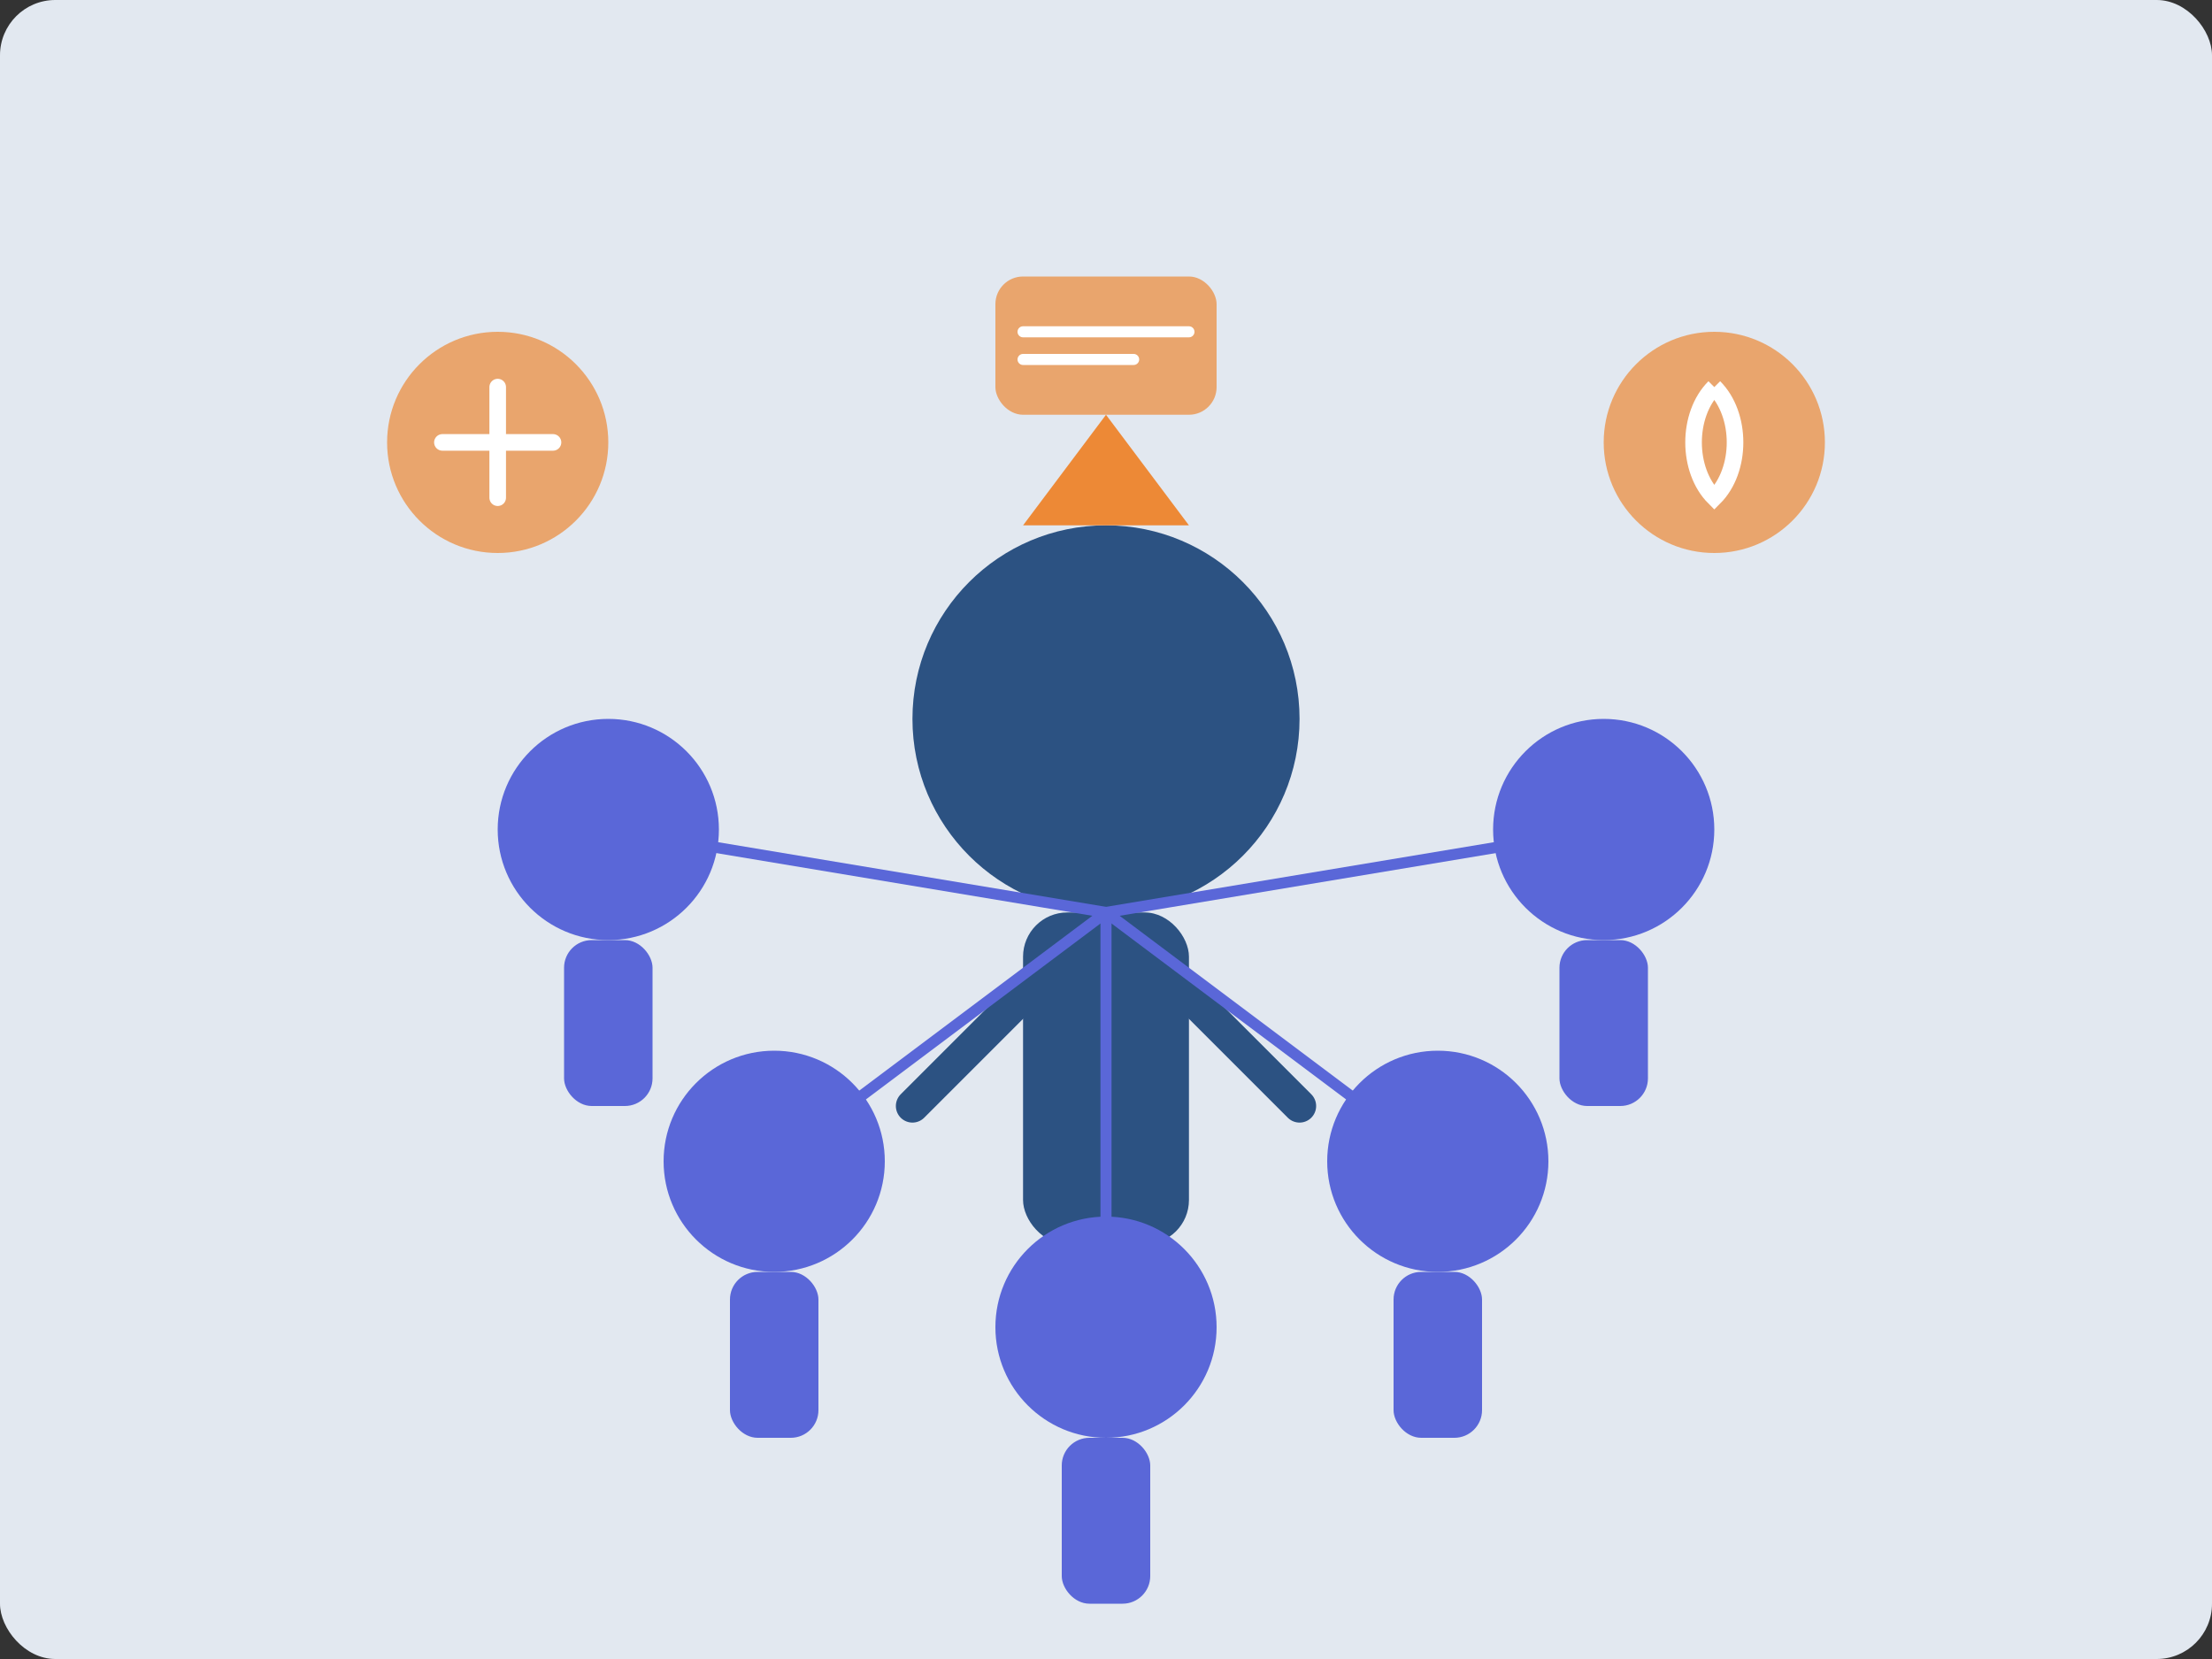
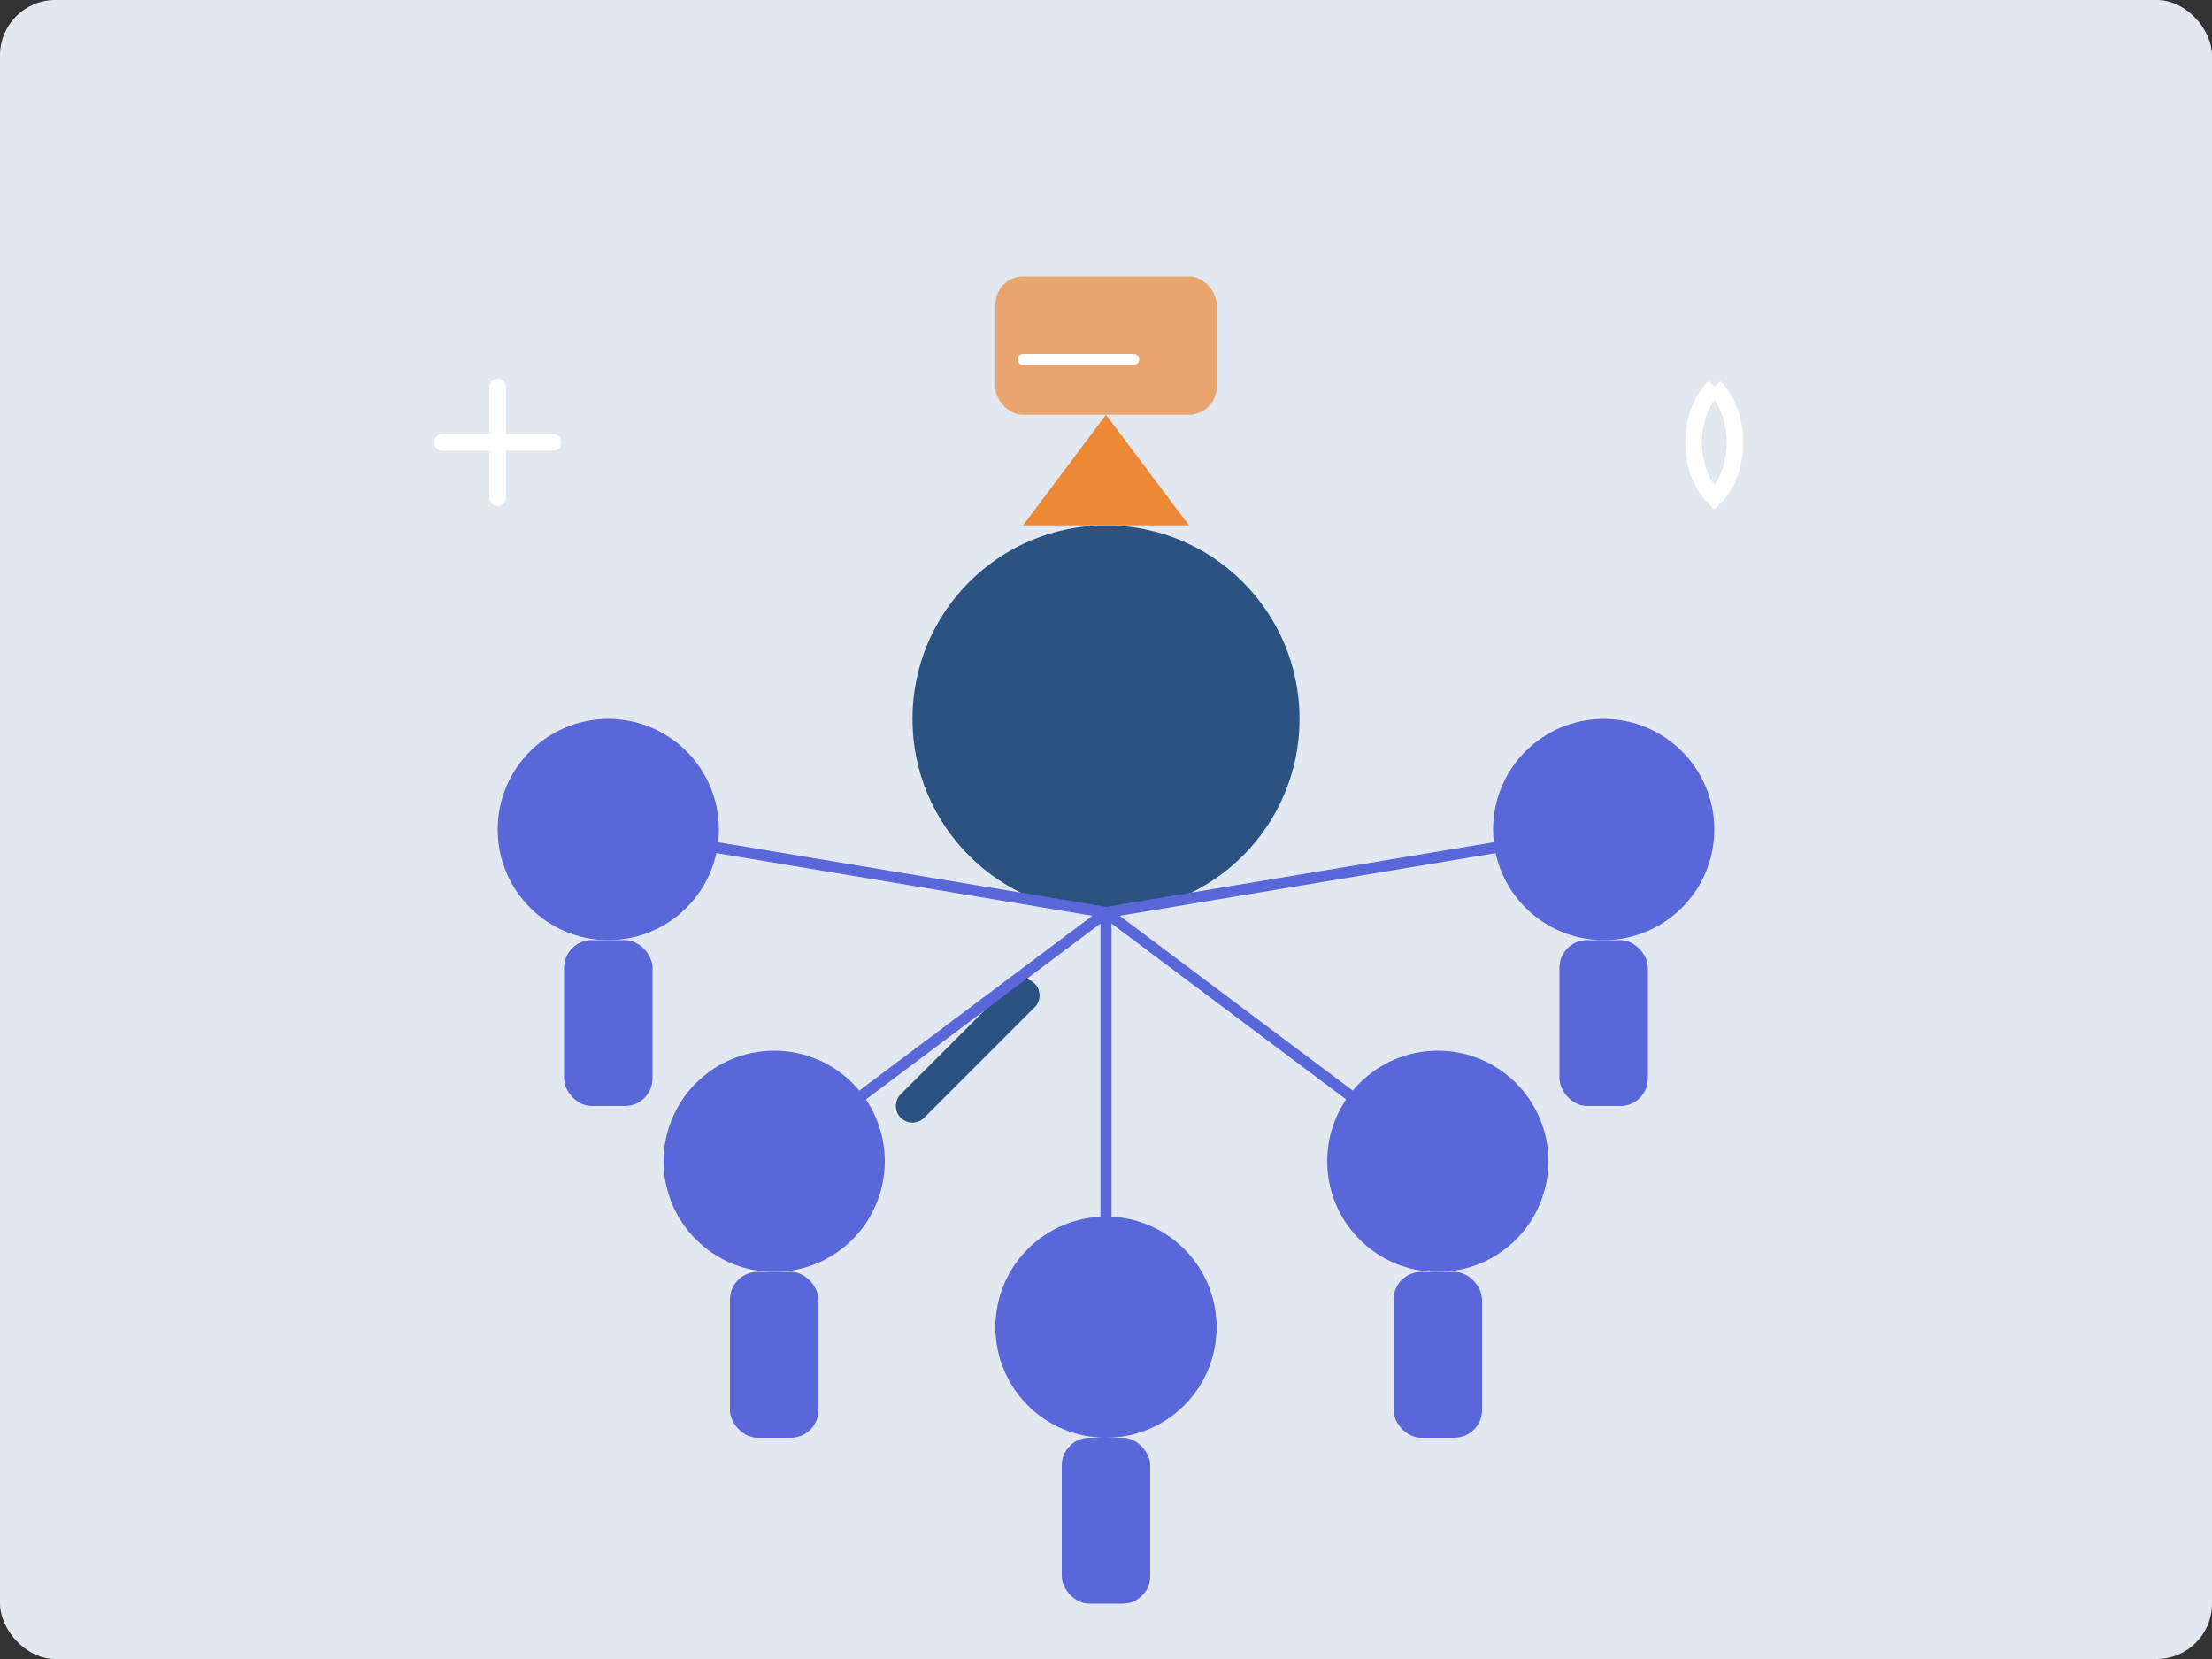
<svg xmlns="http://www.w3.org/2000/svg" width="400" height="300" viewBox="0 0 400 300">
  <rect x="0" y="0" width="400" height="300" fill="#333333" stroke="none" />
  <style>
    .primary { fill: #2c5282; }
    .secondary { fill: #5a67d8; }
    .accent { fill: #ed8936; }
    .light { fill: #e2e8f0; }
    .medium { fill: #a0aec0; }
  </style>
  <rect class="light" x="0" y="0" width="400" height="300" rx="10" />
  <g transform="translate(50, 50)">
    <circle class="primary" cx="150" cy="80" r="35" />
-     <rect class="primary" x="135" y="115" width="30" height="60" rx="8" />
    <line x1="135" y1="130" x2="115" y2="150" stroke="#2c5282" stroke-width="6" stroke-linecap="round" />
-     <line x1="165" y1="130" x2="185" y2="150" stroke="#2c5282" stroke-width="6" stroke-linecap="round" />
    <polygon class="accent" points="150,25 165,45 135,45" />
    <g>
      <circle class="secondary" cx="60" cy="100" r="20" />
      <rect class="secondary" x="52" y="120" width="16" height="30" rx="5" />
      <circle class="secondary" cx="90" cy="160" r="20" />
      <rect class="secondary" x="82" y="180" width="16" height="30" rx="5" />
      <circle class="secondary" cx="150" cy="190" r="20" />
      <rect class="secondary" x="142" y="210" width="16" height="30" rx="5" />
      <circle class="secondary" cx="210" cy="160" r="20" />
      <rect class="secondary" x="202" y="180" width="16" height="30" rx="5" />
      <circle class="secondary" cx="240" cy="100" r="20" />
      <rect class="secondary" x="232" y="120" width="16" height="30" rx="5" />
    </g>
    <g stroke="#5a67d8" stroke-width="2">
      <line x1="150" y1="115" x2="60" y2="100" />
      <line x1="150" y1="115" x2="90" y2="160" />
      <line x1="150" y1="115" x2="150" y2="190" />
      <line x1="150" y1="115" x2="210" y2="160" />
      <line x1="150" y1="115" x2="240" y2="100" />
    </g>
    <g>
-       <circle class="accent" cx="40" cy="30" r="20" opacity="0.7" />
      <path d="M40,20 L40,40 M30,30 L50,30" stroke="white" stroke-width="3" stroke-linecap="round" />
-       <circle class="accent" cx="260" cy="30" r="20" opacity="0.7" />
      <path d="M260,20 C255,25 255,35 260,40 C265,35 265,25 260,20" fill="none" stroke="white" stroke-width="3" />
      <rect class="accent" x="130" cy="0" width="40" height="25" rx="5" opacity="0.7" />
-       <path d="M135,10 L165,10 M135,15 L155,15" stroke="white" stroke-width="2" stroke-linecap="round" />
+       <path d="M135,10 M135,15 L155,15" stroke="white" stroke-width="2" stroke-linecap="round" />
    </g>
  </g>
</svg>